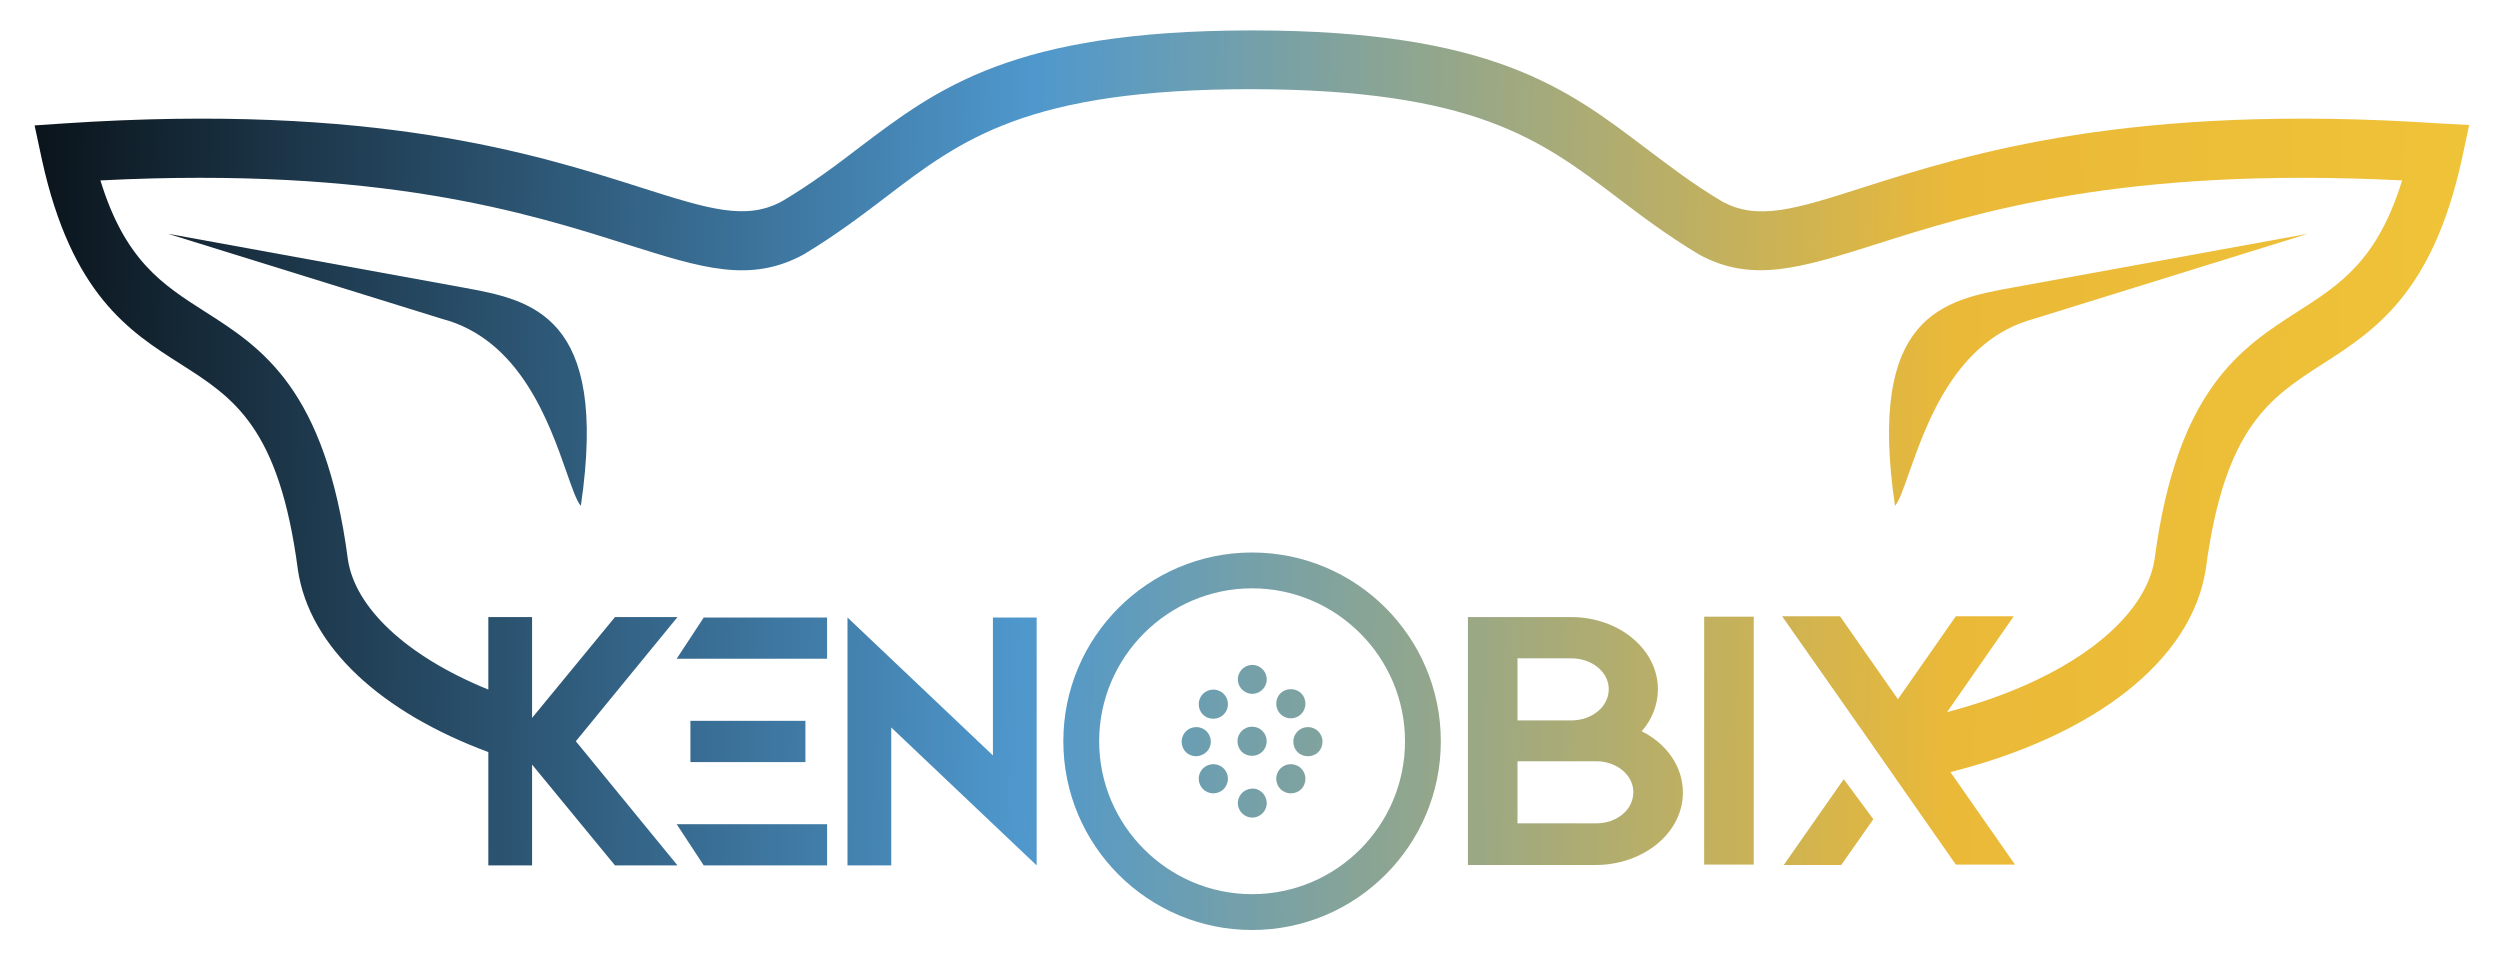
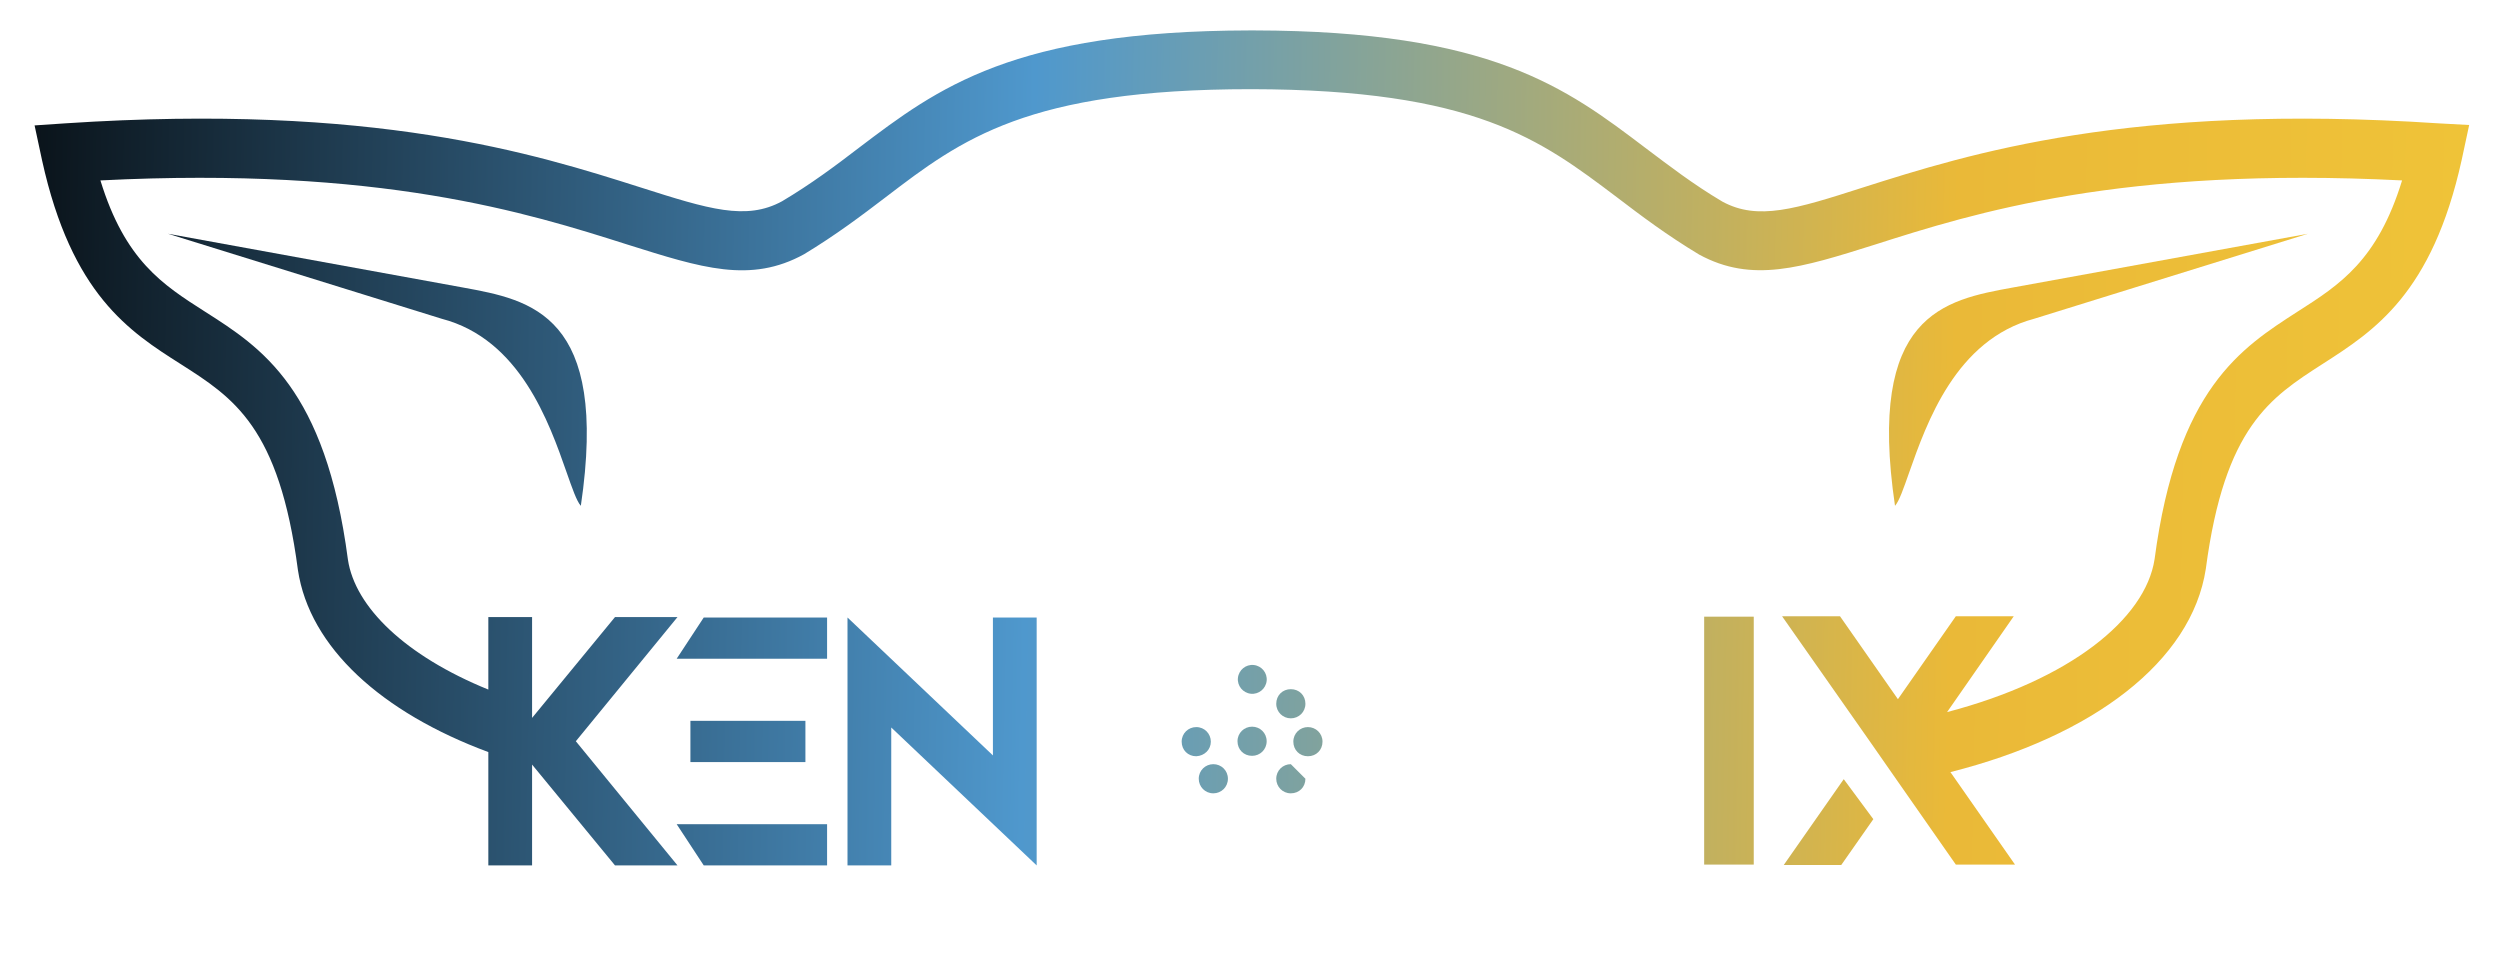
<svg xmlns="http://www.w3.org/2000/svg" version="1.1" id="Calque_1" x="0px" y="0px" viewBox="0 0 600 230" style="enable-background:new 0 0 600 230;" xml:space="preserve">
  <style type="text/css">
	.st0{fill:url(#SVGID_1_);}
	.st1{fill:url(#SVGID_2_);}
	.st2{fill:url(#SVGID_3_);}
	.st3{fill:url(#SVGID_4_);}
	.st4{fill:url(#SVGID_5_);}
	.st5{fill:url(#SVGID_6_);}
	.st6{fill:url(#SVGID_7_);}
	.st7{fill:url(#SVGID_8_);}
	.st8{fill:url(#SVGID_9_);}
	.st9{fill:url(#SVGID_10_);}
	.st10{fill:url(#SVGID_11_);}
	.st11{fill:url(#SVGID_12_);}
	.st12{fill:url(#SVGID_13_);}
	.st13{fill:url(#SVGID_14_);}
	.st14{fill:url(#SVGID_15_);}
	.st15{fill:url(#SVGID_16_);}
	.st16{fill:url(#SVGID_17_);}
	.st17{fill:url(#SVGID_18_);}
	.st18{fill:url(#SVGID_19_);}
	.st19{fill:url(#SVGID_20_);}
</style>
  <g>
    <linearGradient id="SVGID_1_" gradientUnits="userSpaceOnUse" x1="-33.728" y1="581.111" x2="907.47" y2="597.956" gradientTransform="matrix(1 0 0 1 0 -478)">
      <stop offset="5.360296e-03" style="stop-color:#000000" />
      <stop offset="0.298" style="stop-color:#4F98CD" />
      <stop offset="0.534" style="stop-color:#EAB938" />
      <stop offset="0.989" style="stop-color:#FCDC39" />
    </linearGradient>
    <path class="st0" d="M585.2,29.6c-74.1-4.9-112.6,7.3-138.1,15.4c-16.2,5.2-25.2,8-33.7,3.4c-7.1-4.2-12.9-8.7-18.5-12.9   c-19-14.4-37-28.1-93.9-28.2l0,0c-0.2,0-0.3,0-0.5,0s-0.3,0-0.5,0l0,0c-56.9,0.1-74.9,13.8-93.9,28.2c-5.6,4.3-11.5,8.7-18.4,12.8   c-8.6,4.7-17.6,1.9-33.9-3.3c-25.5-8.1-63.9-20.3-138.1-15.4l-7.4,0.5l1.8,8.4c7.1,32.2,21,41.1,33.3,48.9   c12.7,8.1,23.6,15.1,28.1,49.4c2.8,18.6,20.1,34.2,45.7,43.7v27.2h10.5v-24.2l19.9,24.2h15l-24.4-29.8l24.4-29.8h-15l-19.9,24.2   v-24.2h-10.5v17.4c-19.9-8.1-32-19.8-33.7-31.2c-5.4-41.1-20.8-50.9-34.3-59.5C39,68.3,30,62.5,24.1,43.3   c67.1-3.4,102.6,7.8,126.5,15.4c17.8,5.6,29.5,9.4,42.4,2.3c7.6-4.6,13.7-9.2,19.6-13.7c18.2-13.9,34-25.9,87.7-25.9   c53.7,0.1,69.4,12.1,87.7,25.9c5.9,4.5,12,9.1,19.8,13.8c12.7,6.9,24.4,3.2,42.2-2.4c23.8-7.6,59.3-18.8,126.5-15.4   c-5.9,19.2-14.9,25-25.1,31.5c-13.5,8.7-28.9,18.5-34.3,59.4c-2.2,14.4-20.4,29-49.8,36.7l16-23h-13.9l-13.9,19.9l-13.9-19.9h-13.9   l20.9,29.8l6.9,9.9l13.9,19.9h14.2l-15.5-22.2c34.1-8.6,57.9-26.5,61.3-48.8c4.5-34.1,15.5-41.1,28.1-49.2   c12.3-7.9,26.2-16.8,33.3-48.9l1.8-8.4L585.2,29.6z" />
    <linearGradient id="SVGID_2_" gradientUnits="userSpaceOnUse" x1="-34.959" y1="649.876" x2="906.24" y2="666.721" gradientTransform="matrix(1 0 0 1 0 -478)">
      <stop offset="5.360296e-03" style="stop-color:#000000" />
      <stop offset="0.298" style="stop-color:#4F98CD" />
      <stop offset="0.534" style="stop-color:#EAB938" />
      <stop offset="0.989" style="stop-color:#FCDC39" />
    </linearGradient>
-     <path class="st1" d="M300.5,132.6c-25,0-45.3,20.3-45.3,45.3s20.3,45.3,45.3,45.3s45.3-20.3,45.3-45.3S325.5,132.6,300.5,132.6z    M300.5,214.6c-20.2,0-36.7-16.5-36.7-36.7s16.5-36.7,36.7-36.7s36.7,16.5,36.7,36.7S320.8,214.6,300.5,214.6z" />
    <linearGradient id="SVGID_3_" gradientUnits="userSpaceOnUse" x1="-34.959" y1="649.876" x2="906.24" y2="666.721" gradientTransform="matrix(1 0 0 1 0 -478)">
      <stop offset="5.360296e-03" style="stop-color:#000000" />
      <stop offset="0.298" style="stop-color:#4F98CD" />
      <stop offset="0.534" style="stop-color:#EAB938" />
      <stop offset="0.989" style="stop-color:#FCDC39" />
    </linearGradient>
    <path class="st2" d="M300.5,174.4c-1.9,0-3.5,1.5-3.5,3.5s1.5,3.5,3.5,3.5c1.9,0,3.5-1.5,3.5-3.5S302.4,174.4,300.5,174.4z" />
    <linearGradient id="SVGID_4_" gradientUnits="userSpaceOnUse" x1="-34.693" y1="635.03" x2="906.505" y2="651.875" gradientTransform="matrix(1 0 0 1 0 -478)">
      <stop offset="5.360296e-03" style="stop-color:#000000" />
      <stop offset="0.298" style="stop-color:#4F98CD" />
      <stop offset="0.534" style="stop-color:#EAB938" />
      <stop offset="0.989" style="stop-color:#FCDC39" />
    </linearGradient>
    <path class="st3" d="M300.2,166.5c1.9,0.2,3.6-1.2,3.8-3.1c0.2-1.9-1.2-3.6-3.1-3.8c-1.9-0.2-3.6,1.2-3.8,3.1   C296.9,164.6,298.3,166.3,300.2,166.5z" />
    <linearGradient id="SVGID_5_" gradientUnits="userSpaceOnUse" x1="-34.802" y1="641.145" x2="906.396" y2="657.99" gradientTransform="matrix(1 0 0 1 0 -478)">
      <stop offset="5.360296e-03" style="stop-color:#000000" />
      <stop offset="0.298" style="stop-color:#4F98CD" />
      <stop offset="0.534" style="stop-color:#EAB938" />
      <stop offset="0.989" style="stop-color:#FCDC39" />
    </linearGradient>
-     <path class="st4" d="M291.2,165.5c-1.9,0-3.5,1.5-3.5,3.5s1.5,3.5,3.5,3.5c1.9,0,3.5-1.5,3.5-3.5S293.1,165.5,291.2,165.5z" />
    <linearGradient id="SVGID_6_" gradientUnits="userSpaceOnUse" x1="-34.965" y1="650.216" x2="906.234" y2="667.06" gradientTransform="matrix(1 0 0 1 0 -478)">
      <stop offset="5.360296e-03" style="stop-color:#000000" />
      <stop offset="0.298" style="stop-color:#4F98CD" />
      <stop offset="0.534" style="stop-color:#EAB938" />
      <stop offset="0.989" style="stop-color:#FCDC39" />
    </linearGradient>
    <path class="st5" d="M290.6,178c0-1.9-1.5-3.5-3.5-3.5c-1.9,0-3.5,1.5-3.5,3.5s1.5,3.5,3.5,3.5C289.1,181.4,290.6,179.9,290.6,178z   " />
    <linearGradient id="SVGID_7_" gradientUnits="userSpaceOnUse" x1="-34.794" y1="640.712" x2="906.404" y2="657.557" gradientTransform="matrix(1 0 0 1 0 -478)">
      <stop offset="5.360296e-03" style="stop-color:#000000" />
      <stop offset="0.298" style="stop-color:#4F98CD" />
      <stop offset="0.534" style="stop-color:#EAB938" />
      <stop offset="0.989" style="stop-color:#FCDC39" />
    </linearGradient>
    <path class="st6" d="M309.8,172.4c1.9,0,3.5-1.5,3.5-3.5s-1.5-3.5-3.5-3.5s-3.5,1.5-3.5,3.5S307.9,172.4,309.8,172.4z" />
    <linearGradient id="SVGID_8_" gradientUnits="userSpaceOnUse" x1="-34.956" y1="649.736" x2="906.242" y2="666.581" gradientTransform="matrix(1 0 0 1 0 -478)">
      <stop offset="5.360296e-03" style="stop-color:#000000" />
      <stop offset="0.298" style="stop-color:#4F98CD" />
      <stop offset="0.534" style="stop-color:#EAB938" />
      <stop offset="0.989" style="stop-color:#FCDC39" />
    </linearGradient>
    <path class="st7" d="M313.9,174.5c-1.9,0-3.5,1.5-3.5,3.5s1.5,3.5,3.5,3.5s3.5-1.5,3.5-3.5S315.8,174.5,313.9,174.5z" />
    <linearGradient id="SVGID_9_" gradientUnits="userSpaceOnUse" x1="-35.224" y1="664.71" x2="905.974" y2="681.554" gradientTransform="matrix(1 0 0 1 0 -478)">
      <stop offset="5.360296e-03" style="stop-color:#000000" />
      <stop offset="0.298" style="stop-color:#4F98CD" />
      <stop offset="0.534" style="stop-color:#EAB938" />
      <stop offset="0.989" style="stop-color:#FCDC39" />
    </linearGradient>
-     <path class="st8" d="M300.2,189.3c-1.9,0.2-3.3,1.9-3.1,3.8s1.9,3.3,3.8,3.1s3.3-1.9,3.1-3.8S302.1,189,300.2,189.3z" />
    <linearGradient id="SVGID_10_" gradientUnits="userSpaceOnUse" x1="-35.123" y1="659.039" x2="906.076" y2="675.884" gradientTransform="matrix(1 0 0 1 0 -478)">
      <stop offset="5.360296e-03" style="stop-color:#000000" />
      <stop offset="0.298" style="stop-color:#4F98CD" />
      <stop offset="0.534" style="stop-color:#EAB938" />
      <stop offset="0.989" style="stop-color:#FCDC39" />
    </linearGradient>
    <path class="st9" d="M291.2,183.4c-1.9,0-3.5,1.5-3.5,3.5c0,1.9,1.5,3.5,3.5,3.5c1.9,0,3.5-1.5,3.5-3.5S293.1,183.4,291.2,183.4z" />
    <linearGradient id="SVGID_11_" gradientUnits="userSpaceOnUse" x1="-35.117" y1="658.707" x2="906.082" y2="675.551" gradientTransform="matrix(1 0 0 1 0 -478)">
      <stop offset="5.360296e-03" style="stop-color:#000000" />
      <stop offset="0.298" style="stop-color:#4F98CD" />
      <stop offset="0.534" style="stop-color:#EAB938" />
      <stop offset="0.989" style="stop-color:#FCDC39" />
    </linearGradient>
-     <path class="st10" d="M309.8,183.4c-1.9,0-3.5,1.5-3.5,3.5c0,1.9,1.5,3.5,3.5,3.5s3.5-1.5,3.5-3.5S311.7,183.4,309.8,183.4z" />
+     <path class="st10" d="M309.8,183.4c-1.9,0-3.5,1.5-3.5,3.5c0,1.9,1.5,3.5,3.5,3.5s3.5-1.5,3.5-3.5z" />
    <linearGradient id="SVGID_12_" gradientUnits="userSpaceOnUse" x1="-34.983" y1="651.257" x2="906.215" y2="668.102" gradientTransform="matrix(1 0 0 1 0 -478)">
      <stop offset="5.360296e-03" style="stop-color:#000000" />
      <stop offset="0.298" style="stop-color:#4F98CD" />
      <stop offset="0.534" style="stop-color:#EAB938" />
      <stop offset="0.989" style="stop-color:#FCDC39" />
    </linearGradient>
    <polygon class="st11" points="238.3,181.3 203.4,148.2 203.4,207.7 213.9,207.7 213.9,174.6 248.8,207.7 248.8,148.2 238.3,148.2     " />
    <linearGradient id="SVGID_13_" gradientUnits="userSpaceOnUse" x1="-35.441" y1="676.808" x2="905.758" y2="693.652" gradientTransform="matrix(1 0 0 1 0 -478)">
      <stop offset="5.360296e-03" style="stop-color:#000000" />
      <stop offset="0.298" style="stop-color:#4F98CD" />
      <stop offset="0.534" style="stop-color:#EAB938" />
      <stop offset="0.989" style="stop-color:#FCDC39" />
    </linearGradient>
    <polygon class="st12" points="168.9,207.7 198.5,207.7 198.5,197.8 162.4,197.8  " />
    <linearGradient id="SVGID_14_" gradientUnits="userSpaceOnUse" x1="-34.554" y1="627.282" x2="906.644" y2="644.126" gradientTransform="matrix(1 0 0 1 0 -478)">
      <stop offset="5.360296e-03" style="stop-color:#000000" />
      <stop offset="0.298" style="stop-color:#4F98CD" />
      <stop offset="0.534" style="stop-color:#EAB938" />
      <stop offset="0.989" style="stop-color:#FCDC39" />
    </linearGradient>
    <polygon class="st13" points="162.4,158.1 198.5,158.1 198.5,148.2 168.9,148.2  " />
    <linearGradient id="SVGID_15_" gradientUnits="userSpaceOnUse" x1="-34.998" y1="652.091" x2="906.2" y2="668.935" gradientTransform="matrix(1 0 0 1 0 -478)">
      <stop offset="5.360296e-03" style="stop-color:#000000" />
      <stop offset="0.298" style="stop-color:#4F98CD" />
      <stop offset="0.534" style="stop-color:#EAB938" />
      <stop offset="0.989" style="stop-color:#FCDC39" />
    </linearGradient>
    <rect x="165.7" y="173" class="st14" width="27.6" height="9.9" />
    <linearGradient id="SVGID_16_" gradientUnits="userSpaceOnUse" x1="-34.937" y1="648.675" x2="906.261" y2="665.52" gradientTransform="matrix(1 0 0 1 0 -478)">
      <stop offset="5.360296e-03" style="stop-color:#000000" />
      <stop offset="0.298" style="stop-color:#4F98CD" />
      <stop offset="0.534" style="stop-color:#EAB938" />
      <stop offset="0.989" style="stop-color:#FCDC39" />
    </linearGradient>
-     <path class="st15" d="M394,175.5c2.5-2.8,3.9-6.4,3.9-10.1c0-9.5-9.3-17.3-20.8-17.3h-24.8v59.5h30.8c11.5-0.1,20.8-7.8,20.8-17.4   C403.9,184,400,178.5,394,175.5z M364.2,158h12.9c5,0,9,3.3,9,7.4c0,4.2-4,7.5-9,7.5h-12.9V158z M383.1,197.6h-18.9v-14.9h18.9   c4.9,0,8.9,3.3,8.9,7.4C392,194.4,388,197.6,383.1,197.6z" />
    <linearGradient id="SVGID_17_" gradientUnits="userSpaceOnUse" x1="-34.919" y1="647.678" x2="906.279" y2="664.523" gradientTransform="matrix(1 0 0 1 0 -478)">
      <stop offset="5.360296e-03" style="stop-color:#000000" />
      <stop offset="0.298" style="stop-color:#4F98CD" />
      <stop offset="0.534" style="stop-color:#EAB938" />
      <stop offset="0.989" style="stop-color:#FCDC39" />
    </linearGradient>
    <rect x="409" y="148" class="st16" width="11.9" height="59.5" />
    <linearGradient id="SVGID_18_" gradientUnits="userSpaceOnUse" x1="-35.263" y1="666.858" x2="905.936" y2="683.703" gradientTransform="matrix(1 0 0 1 0 -478)">
      <stop offset="5.360296e-03" style="stop-color:#000000" />
      <stop offset="0.298" style="stop-color:#4F98CD" />
      <stop offset="0.534" style="stop-color:#EAB938" />
      <stop offset="0.989" style="stop-color:#FCDC39" />
    </linearGradient>
    <polygon class="st17" points="428.1,207.6 441.9,207.6 449.6,196.6 442.5,187  " />
    <linearGradient id="SVGID_19_" gradientUnits="userSpaceOnUse" x1="-33.298" y1="557.107" x2="907.9" y2="573.952" gradientTransform="matrix(1 0 0 1 0 -478)">
      <stop offset="5.360296e-03" style="stop-color:#000000" />
      <stop offset="0.298" style="stop-color:#4F98CD" />
      <stop offset="0.534" style="stop-color:#EAB938" />
      <stop offset="0.989" style="stop-color:#FCDC39" />
    </linearGradient>
    <path class="st18" d="M488.2,76.5l65.7-20.4L483.1,69c-16.5,3-35.1,6.4-28.3,52.4c1-1.1,2.1-4.3,3.4-8   C462.4,101.5,469.4,81.5,488.2,76.5z" />
    <linearGradient id="SVGID_20_" gradientUnits="userSpaceOnUse" x1="-33.431" y1="564.523" x2="907.767" y2="581.368" gradientTransform="matrix(1 0 0 1 0 -478)">
      <stop offset="5.360296e-03" style="stop-color:#000000" />
      <stop offset="0.298" style="stop-color:#4F98CD" />
      <stop offset="0.534" style="stop-color:#EAB938" />
      <stop offset="0.989" style="stop-color:#FCDC39" />
    </linearGradient>
    <path class="st19" d="M40.3,56.1L106,76.5c18.8,4.9,25.8,24.9,30,36.9c1.3,3.7,2.4,6.9,3.4,8c6.8-46-11.9-49.4-28.3-52.4L40.3,56.1   z" />
  </g>
</svg>